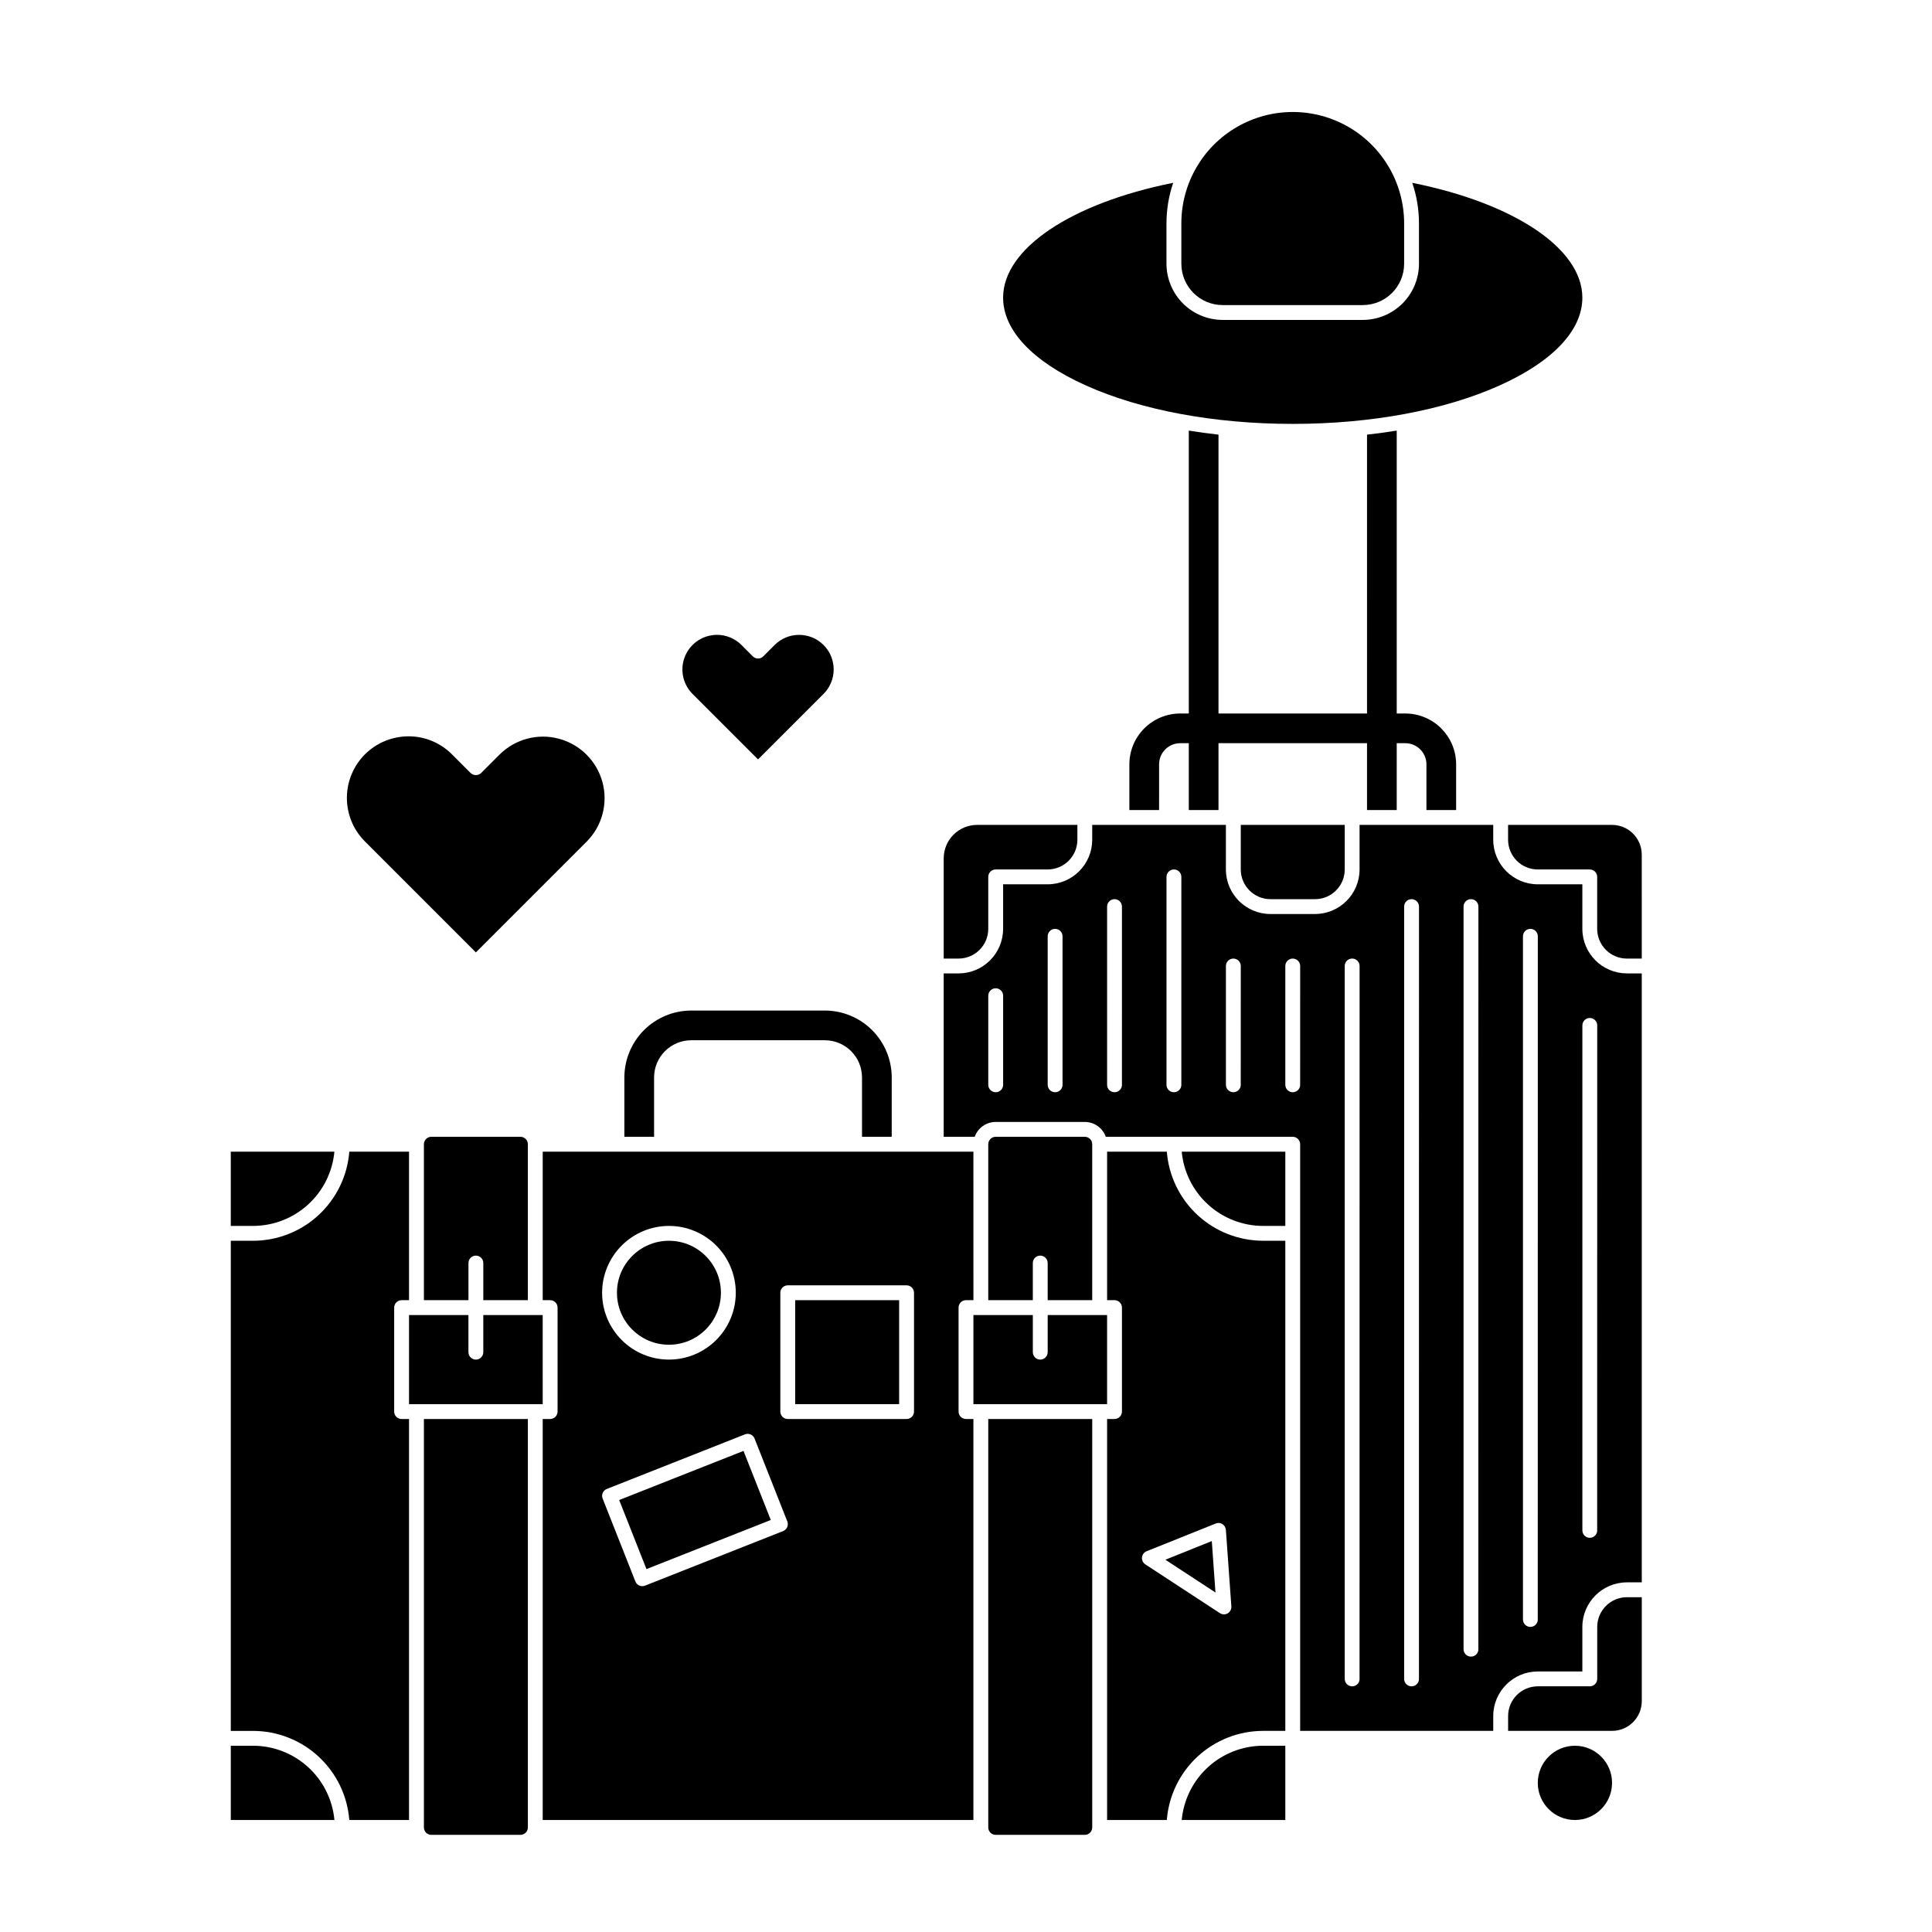
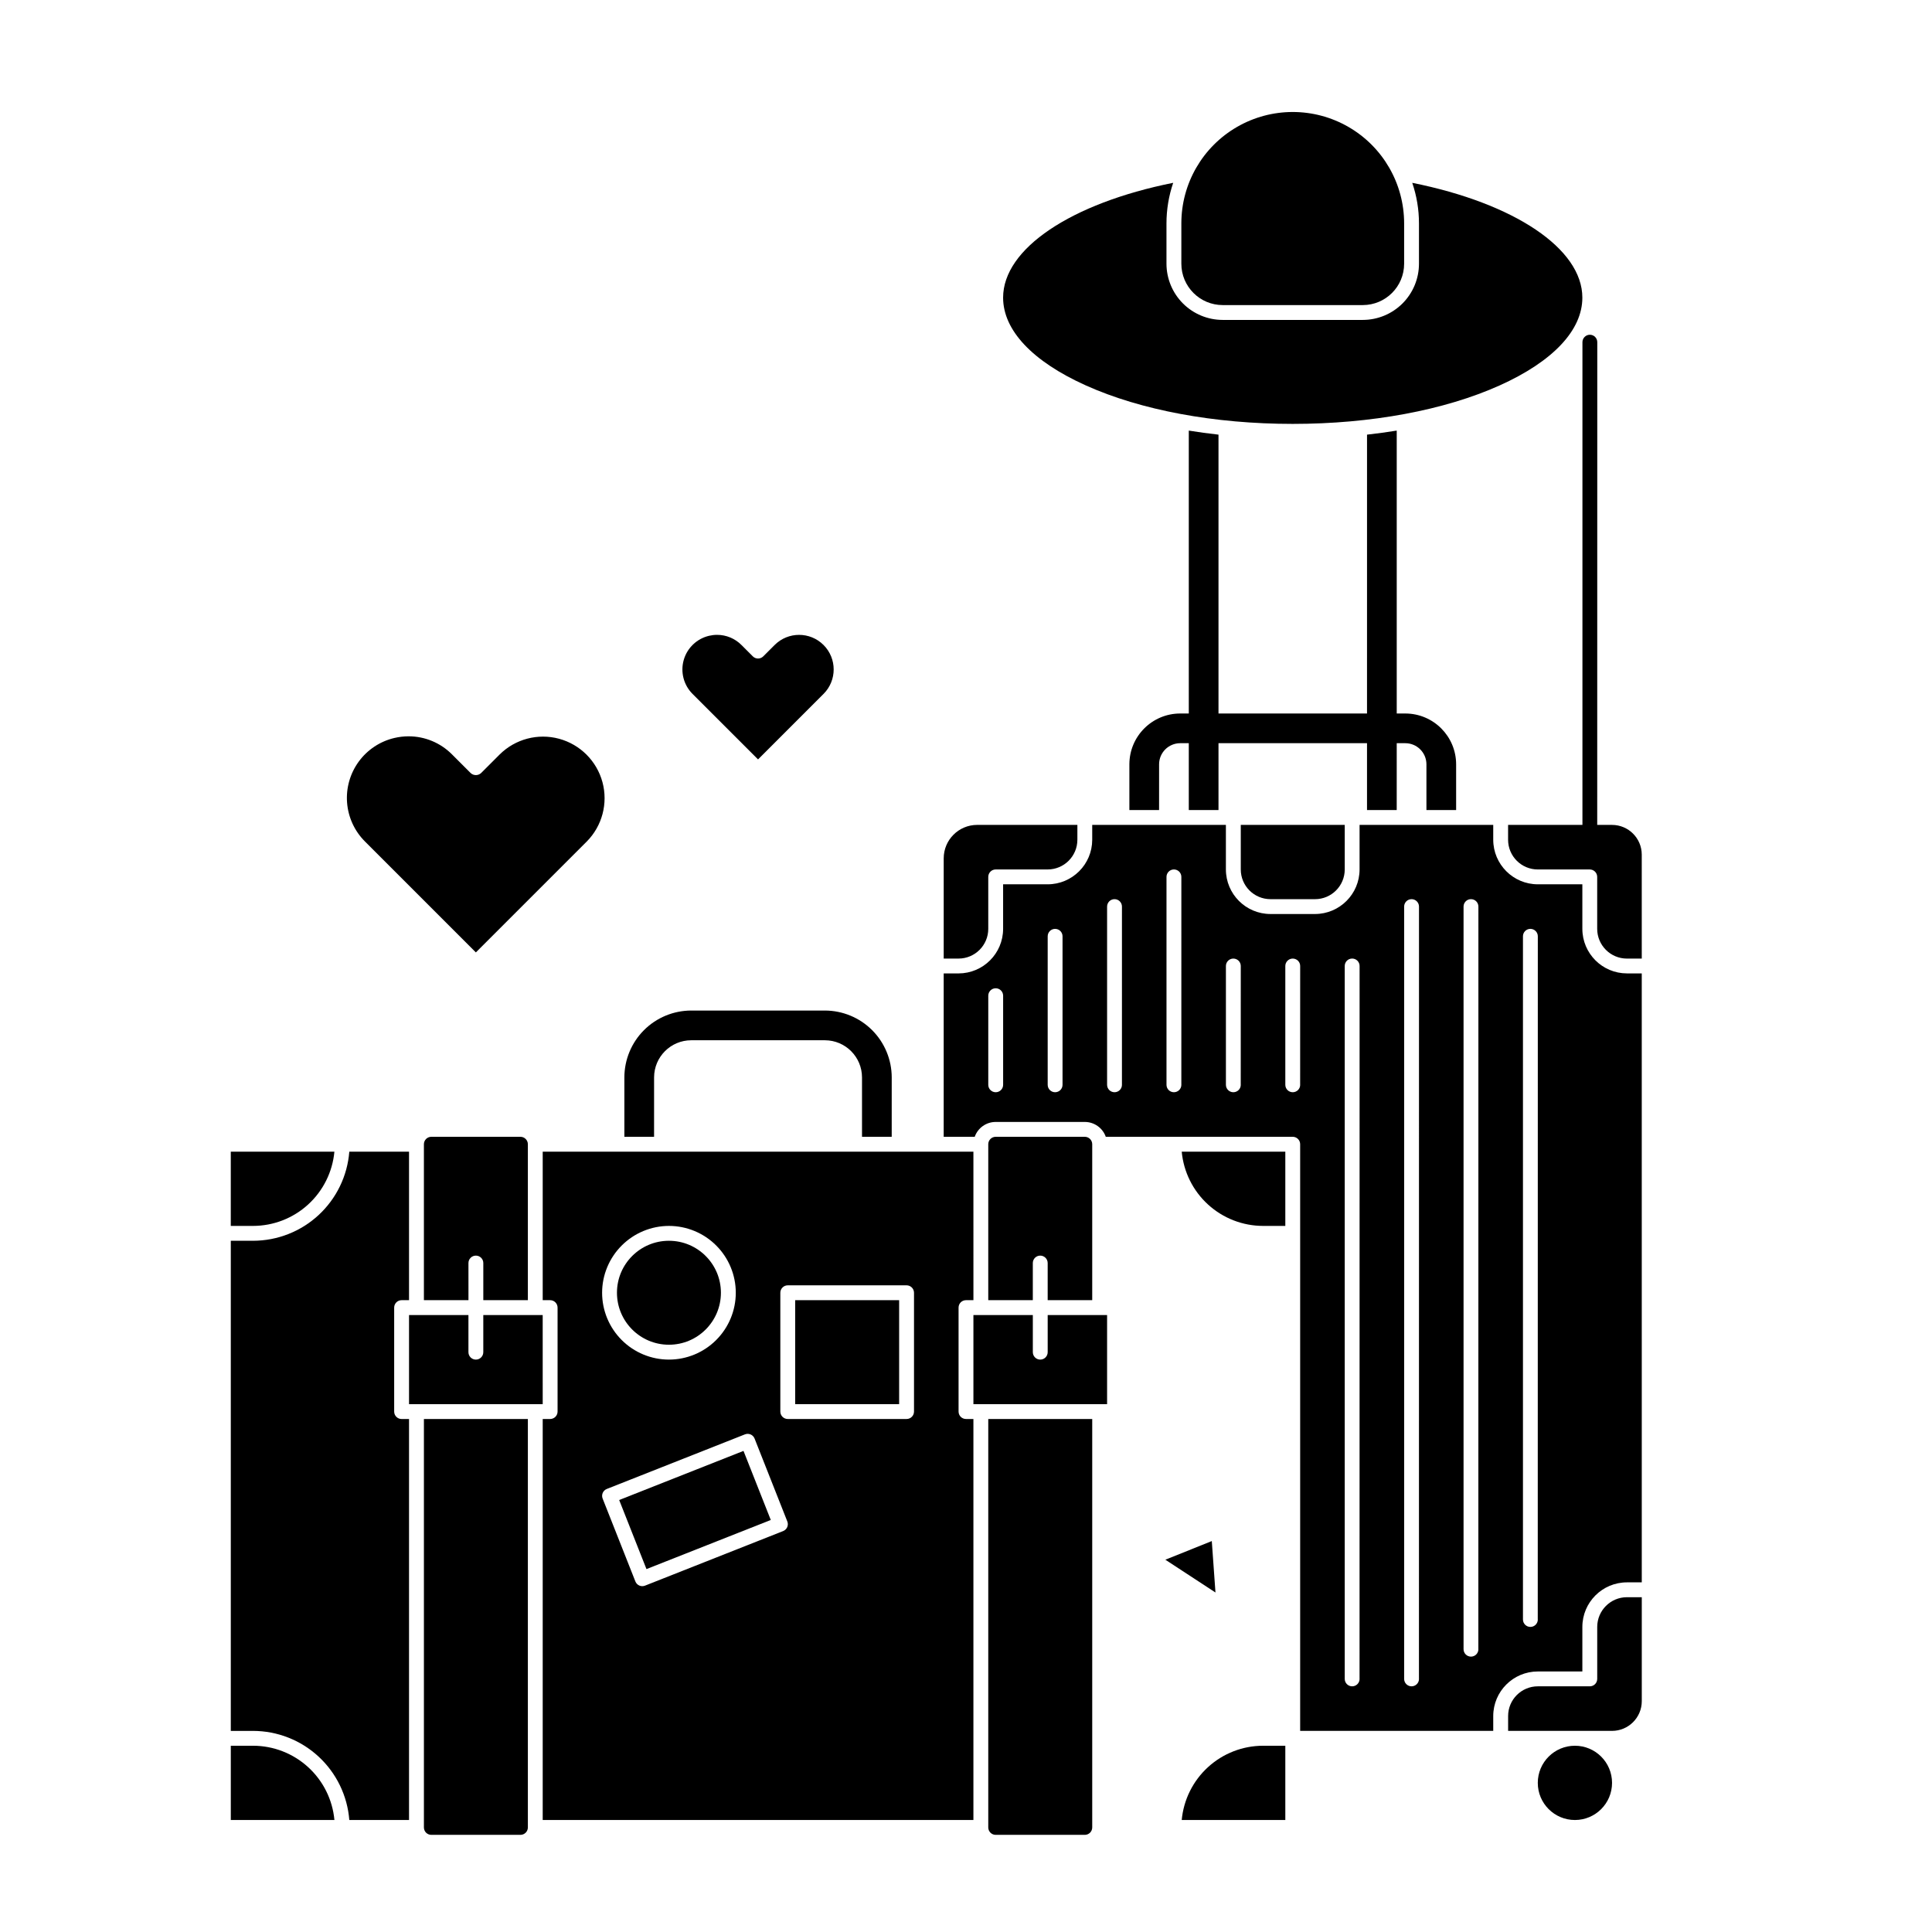
<svg xmlns="http://www.w3.org/2000/svg" fill="#000000" width="800px" height="800px" version="1.1" viewBox="144 144 512 512">
  <g>
    <path d="m529.89 358.67v-12.125c-0.012-7.43-6.031-13.449-13.461-13.461h-2.281v-74.973c-2.559 0.414-5.188 0.777-7.871 1.074l-0.004 73.898h-39.359v-73.898c-2.688-0.297-5.312-0.66-7.871-1.074v74.973h-2.285c-7.43 0.012-13.449 6.031-13.461 13.461v12.125h7.871l0.004-12.125c0.004-3.086 2.504-5.582 5.586-5.59h2.285v17.711h7.871v-17.711h39.359v17.711h7.871l0.004-17.711h2.281c3.086 0.008 5.586 2.504 5.59 5.59v12.125z" />
    <path d="m317.34 429.52c0.008-5.434 4.406-9.832 9.84-9.84h35.426-0.004c5.434 0.008 9.832 4.406 9.84 9.84v15.742h7.871l0.004-15.742c-0.008-4.695-1.875-9.199-5.195-12.52s-7.824-5.188-12.52-5.195h-35.422c-4.695 0.008-9.199 1.875-12.52 5.195-3.32 3.32-5.188 7.824-5.195 12.52v15.742h7.871z" />
    <path d="m398.03 518.08v-27.551c0-1.086 0.879-1.969 1.969-1.969h1.969l-0.004-39.359h-114.14v39.359h1.969c0.523 0 1.023 0.207 1.395 0.578 0.367 0.367 0.574 0.867 0.574 1.391v27.551c0 0.523-0.207 1.023-0.574 1.391-0.371 0.371-0.871 0.578-1.395 0.578h-1.969v106.27h114.14v-106.27h-1.969 0.004c-1.09 0-1.969-0.883-1.969-1.969zm-76.754-49.199c4.699 0 9.203 1.867 12.523 5.188 3.324 3.32 5.191 7.828 5.191 12.523 0 4.699-1.867 9.203-5.191 12.523-3.32 3.324-7.824 5.191-12.523 5.191-4.695 0-9.203-1.867-12.523-5.191-3.32-3.32-5.188-7.824-5.188-12.523 0.004-4.695 1.875-9.195 5.195-12.516 3.32-3.32 7.82-5.191 12.516-5.195zm31.344 79.82h0.004c-0.207 0.477-0.598 0.855-1.082 1.047l-36.605 14.465c-0.488 0.191-1.027 0.184-1.508-0.023-0.477-0.211-0.855-0.598-1.047-1.086l-8.676-21.965v0.004c-0.402-1.012 0.094-2.156 1.105-2.555l36.605-14.465c0.484-0.191 1.027-0.184 1.508 0.023 0.477 0.207 0.855 0.598 1.047 1.086l8.676 21.965v-0.004c0.191 0.488 0.184 1.027-0.023 1.508zm33.602-30.621c0 0.523-0.207 1.023-0.578 1.391-0.367 0.371-0.867 0.578-1.391 0.578h-31.488c-1.086 0-1.969-0.883-1.969-1.969v-31.488c0-1.086 0.883-1.969 1.969-1.969h31.488c0.523 0 1.023 0.211 1.391 0.578 0.371 0.367 0.578 0.871 0.578 1.391z" />
    <path d="m354.73 488.56h27.551v27.551h-27.551z" />
    <path d="m308.09 541.52 32.945-13.016 7.231 18.305-32.945 13.016z" />
    <path d="m405.9 628.29c0 0.52 0.207 1.02 0.578 1.391 0.367 0.367 0.867 0.574 1.391 0.574h23.617c0.52 0 1.02-0.207 1.391-0.574 0.367-0.371 0.574-0.871 0.574-1.391v-108.24h-27.551z" />
    <path d="m437.39 492.5h-15.742v9.84c0 1.086-0.883 1.969-1.969 1.969-1.09 0-1.969-0.883-1.969-1.969v-9.84h-15.746v23.617h35.426z" />
    <path d="m335.05 486.59c0 7.609-6.168 13.777-13.777 13.777-7.606 0-13.773-6.168-13.773-13.777 0-7.606 6.168-13.773 13.773-13.773 7.609 0 13.777 6.168 13.777 13.773" />
    <path d="m433.45 488.56v-41.328c0-0.523-0.207-1.023-0.574-1.391-0.371-0.371-0.871-0.578-1.391-0.578h-23.617c-1.086 0-1.969 0.883-1.969 1.969v41.328h11.809v-9.84c0-1.086 0.879-1.969 1.969-1.969 1.086 0 1.969 0.883 1.969 1.969v9.84z" />
    <path d="m248.46 518.08v-27.551c0-1.086 0.883-1.969 1.969-1.969h1.969v-39.359h-15.828c-0.5 6.422-3.406 12.418-8.133 16.797-4.723 4.375-10.926 6.809-17.367 6.82h-5.906v129.89h5.906c6.441 0.008 12.645 2.445 17.367 6.82 4.727 4.379 7.633 10.375 8.133 16.797h15.828v-106.27h-1.969c-1.086 0-1.969-0.883-1.969-1.969z" />
    <path d="m405.9 390.16v-13.777c0-1.086 0.883-1.969 1.969-1.969h13.777c4.344-0.004 7.867-3.527 7.871-7.871v-3.938h-26.57c-4.887 0.008-8.848 3.969-8.855 8.855v26.566h3.938v0.004c4.344-0.004 7.867-3.527 7.871-7.871z" />
    <path d="m232.62 449.2h-27.461v19.68h5.906c5.398-0.008 10.598-2.027 14.586-5.668 3.988-3.641 6.473-8.637 6.969-14.012z" />
    <path d="m283.89 488.56v-41.328c0-0.523-0.207-1.023-0.578-1.391-0.367-0.371-0.867-0.578-1.391-0.578h-23.617c-1.086 0-1.965 0.883-1.965 1.969v41.328h11.809l-0.004-9.84c0-1.086 0.883-1.969 1.969-1.969s1.969 0.883 1.969 1.969v9.84z" />
    <path d="m480.69 382.29h11.809c4.344-0.004 7.867-3.523 7.871-7.871v-11.809h-27.551v11.809c0.004 4.348 3.523 7.867 7.871 7.871z" />
    <path d="m256.34 628.29c0 0.52 0.207 1.02 0.574 1.391 0.371 0.367 0.871 0.574 1.391 0.574h23.617c0.523 0 1.023-0.207 1.391-0.574 0.371-0.371 0.578-0.871 0.578-1.391v-108.24h-27.551z" />
    <path d="m287.82 492.5h-15.742v9.84c0 1.086-0.883 1.969-1.969 1.969s-1.969-0.883-1.969-1.969v-9.84h-15.742v23.617h35.426z" />
    <path d="m211.07 606.64h-5.906v19.68h27.461c-0.496-5.375-2.981-10.375-6.969-14.012-3.988-3.641-9.188-5.664-14.586-5.668z" />
    <path d="m457.17 626.32h27.453v-19.68h-5.902c-5.398 0.008-10.598 2.027-14.582 5.668-3.988 3.641-6.473 8.637-6.969 14.012z" />
-     <path d="m453.22 449.2h-15.828v39.359h1.969c0.52 0 1.023 0.207 1.391 0.578 0.371 0.367 0.578 0.867 0.578 1.391v27.551c0 0.523-0.207 1.023-0.578 1.391-0.367 0.371-0.871 0.578-1.391 0.578h-1.969v106.27h15.828c0.5-6.422 3.406-12.418 8.129-16.797 4.727-4.375 10.93-6.812 17.371-6.82h5.902v-129.89h-5.902c-6.441-0.012-12.645-2.445-17.371-6.82-4.723-4.379-7.629-10.375-8.129-16.797zm16.137 122.35c-0.645 0.379-1.449 0.359-2.074-0.051l-19.766-12.93h0.004c-0.613-0.402-0.953-1.109-0.883-1.84 0.074-0.73 0.547-1.359 1.227-1.633l18.312-7.352c0.582-0.234 1.242-0.176 1.777 0.156 0.531 0.332 0.875 0.902 0.918 1.527l1.449 20.281c0.055 0.746-0.316 1.461-0.961 1.84z" />
-     <path d="m563.34 390.16v-11.809h-11.809c-6.519-0.008-11.801-5.289-11.809-11.809v-3.938h-35.422v11.809c-0.008 6.519-5.293 11.801-11.809 11.809h-11.809c-6.519-0.008-11.801-5.289-11.809-11.809v-11.809h-35.426v3.938c-0.004 6.519-5.289 11.801-11.805 11.809h-11.809v11.809c-0.008 6.516-5.289 11.801-11.809 11.805h-3.938v43.297h8.219c0.832-2.356 3.059-3.934 5.559-3.934h23.617c2.496 0 4.727 1.578 5.559 3.934h49.543c0.523 0 1.023 0.207 1.391 0.578 0.371 0.367 0.578 0.867 0.578 1.391v155.47h51.168v-3.938c0.008-6.516 5.289-11.801 11.809-11.805h11.809v-11.809c0.008-6.519 5.289-11.801 11.809-11.809h3.938l-0.004-161.38h-3.938 0.004c-6.519-0.004-11.801-5.289-11.809-11.805zm-153.5 41.328c0 1.086-0.883 1.965-1.969 1.965-1.086 0-1.969-0.879-1.969-1.965v-23.617c0-1.086 0.883-1.969 1.969-1.969 1.086 0 1.969 0.883 1.969 1.969zm15.742 0c0 1.086-0.879 1.965-1.969 1.965-1.086 0-1.965-0.879-1.965-1.965v-39.363c0-1.086 0.879-1.965 1.965-1.965 1.09 0 1.969 0.879 1.969 1.965zm15.742 0h0.004c0 1.086-0.883 1.965-1.969 1.965s-1.969-0.879-1.969-1.965v-47.234c0-1.086 0.883-1.969 1.969-1.969s1.969 0.883 1.969 1.969zm15.742 0h0.004c0 1.086-0.879 1.965-1.969 1.965-1.086 0-1.969-0.879-1.969-1.965v-55.105c0-1.086 0.883-1.969 1.969-1.969 1.09 0 1.969 0.883 1.969 1.969zm15.742 0h0.008c0 1.086-0.883 1.965-1.969 1.965-1.086 0-1.969-0.879-1.969-1.965v-31.488c0-1.09 0.883-1.969 1.969-1.969 1.086 0 1.969 0.879 1.969 1.969zm15.742 0h0.008c0 1.086-0.883 1.965-1.969 1.965-1.086 0-1.969-0.879-1.969-1.965v-31.488c0-1.09 0.883-1.969 1.969-1.969 1.086 0 1.969 0.879 1.969 1.969zm15.742 157.44 0.012-0.004c0 1.09-0.883 1.969-1.969 1.969-1.09 0-1.969-0.879-1.969-1.969v-188.93c0-1.09 0.879-1.969 1.969-1.969 1.086 0 1.969 0.879 1.969 1.969zm15.742 0 0.012-0.004c0 1.09-0.883 1.969-1.969 1.969s-1.969-0.879-1.969-1.969v-204.67c0-1.086 0.883-1.969 1.969-1.969s1.969 0.883 1.969 1.969zm15.742-7.871 0.012-0.004c0 1.086-0.879 1.969-1.965 1.969-1.09 0-1.969-0.883-1.969-1.969v-196.8c0-1.086 0.879-1.969 1.969-1.969 1.086 0 1.965 0.883 1.965 1.969zm15.742-7.871 0.016-0.004c0 1.086-0.883 1.969-1.969 1.969-1.086 0-1.969-0.883-1.969-1.969v-181.06c0-1.086 0.883-1.965 1.969-1.965 1.086 0 1.969 0.879 1.969 1.965zm15.742-23.617 0.016-0.004c0 1.086-0.879 1.969-1.965 1.969-1.09 0-1.969-0.883-1.969-1.969v-133.82c0-1.086 0.879-1.969 1.969-1.969 1.086 0 1.965 0.883 1.965 1.969z" />
+     <path d="m563.34 390.16v-11.809h-11.809c-6.519-0.008-11.801-5.289-11.809-11.809v-3.938h-35.422v11.809c-0.008 6.519-5.293 11.801-11.809 11.809h-11.809c-6.519-0.008-11.801-5.289-11.809-11.809v-11.809h-35.426v3.938c-0.004 6.519-5.289 11.801-11.805 11.809h-11.809v11.809c-0.008 6.516-5.289 11.801-11.809 11.805h-3.938v43.297h8.219c0.832-2.356 3.059-3.934 5.559-3.934h23.617c2.496 0 4.727 1.578 5.559 3.934h49.543c0.523 0 1.023 0.207 1.391 0.578 0.371 0.367 0.578 0.867 0.578 1.391v155.47h51.168v-3.938c0.008-6.516 5.289-11.801 11.809-11.805h11.809v-11.809c0.008-6.519 5.289-11.801 11.809-11.809h3.938l-0.004-161.38h-3.938 0.004c-6.519-0.004-11.801-5.289-11.809-11.805zm-153.5 41.328c0 1.086-0.883 1.965-1.969 1.965-1.086 0-1.969-0.879-1.969-1.965v-23.617c0-1.086 0.883-1.969 1.969-1.969 1.086 0 1.969 0.883 1.969 1.969zm15.742 0c0 1.086-0.879 1.965-1.969 1.965-1.086 0-1.965-0.879-1.965-1.965v-39.363c0-1.086 0.879-1.965 1.965-1.965 1.09 0 1.969 0.879 1.969 1.965zm15.742 0h0.004c0 1.086-0.883 1.965-1.969 1.965s-1.969-0.879-1.969-1.965v-47.234c0-1.086 0.883-1.969 1.969-1.969s1.969 0.883 1.969 1.969zm15.742 0h0.004c0 1.086-0.879 1.965-1.969 1.965-1.086 0-1.969-0.879-1.969-1.965v-55.105c0-1.086 0.883-1.969 1.969-1.969 1.09 0 1.969 0.883 1.969 1.969zm15.742 0h0.008c0 1.086-0.883 1.965-1.969 1.965-1.086 0-1.969-0.879-1.969-1.965v-31.488c0-1.09 0.883-1.969 1.969-1.969 1.086 0 1.969 0.879 1.969 1.969zm15.742 0h0.008c0 1.086-0.883 1.965-1.969 1.965-1.086 0-1.969-0.879-1.969-1.965v-31.488c0-1.09 0.883-1.969 1.969-1.969 1.086 0 1.969 0.879 1.969 1.969zm15.742 157.44 0.012-0.004c0 1.09-0.883 1.969-1.969 1.969-1.09 0-1.969-0.879-1.969-1.969v-188.93c0-1.09 0.879-1.969 1.969-1.969 1.086 0 1.969 0.879 1.969 1.969zm15.742 0 0.012-0.004c0 1.09-0.883 1.969-1.969 1.969s-1.969-0.879-1.969-1.969v-204.67c0-1.086 0.883-1.969 1.969-1.969s1.969 0.883 1.969 1.969zm15.742-7.871 0.012-0.004c0 1.086-0.879 1.969-1.965 1.969-1.09 0-1.969-0.883-1.969-1.969v-196.8c0-1.086 0.879-1.969 1.969-1.969 1.086 0 1.965 0.883 1.965 1.969zm15.742-7.871 0.016-0.004c0 1.086-0.883 1.969-1.969 1.969-1.086 0-1.969-0.883-1.969-1.969v-181.06c0-1.086 0.883-1.965 1.969-1.965 1.086 0 1.969 0.879 1.969 1.965m15.742-23.617 0.016-0.004c0 1.086-0.879 1.969-1.965 1.969-1.09 0-1.969-0.883-1.969-1.969v-133.82c0-1.086 0.879-1.969 1.969-1.969 1.086 0 1.965 0.883 1.965 1.969z" />
    <path d="m567.28 575.15v13.777-0.004c0 0.523-0.207 1.023-0.574 1.395-0.371 0.367-0.871 0.574-1.391 0.574h-13.777c-4.348 0.004-7.867 3.527-7.871 7.871v3.938h27.551c4.344-0.008 7.867-3.527 7.871-7.871v-27.555h-3.938 0.004c-4.348 0.008-7.867 3.527-7.875 7.875z" />
    <path d="m452.83 557.34 13.281 8.688-0.973-13.629z" />
    <path d="m571.21 616.48c0 5.434-4.406 9.84-9.84 9.84s-9.84-4.406-9.84-9.84c0-5.438 4.406-9.84 9.84-9.84s9.84 4.402 9.84 9.84" />
    <path d="m571.21 362.61h-27.551v3.938c0.004 4.344 3.523 7.867 7.871 7.871h13.777c0.52 0 1.02 0.207 1.391 0.578 0.367 0.367 0.574 0.867 0.574 1.391v13.777c0.008 4.344 3.527 7.867 7.875 7.871h3.938l-0.004-27.555c-0.004-4.344-3.527-7.863-7.871-7.871z" />
    <path d="m478.72 468.88h5.902v-19.68h-27.453c0.496 5.375 2.981 10.371 6.969 14.008 3.984 3.641 9.184 5.664 14.582 5.672z" />
    <path d="m431.73 246.13c14.621 6.586 34.105 10.207 54.855 10.207 20.754 0 40.234-3.621 54.859-10.203 14.121-6.359 21.895-14.617 21.895-23.254 0-12.961-17.957-24.992-45.066-30.426h-0.012c1.18 3.461 1.781 7.09 1.781 10.746v10.695c-0.004 3.949-1.574 7.731-4.363 10.523-2.793 2.789-6.574 4.359-10.523 4.363h-37.141c-3.945-0.004-7.731-1.574-10.52-4.363-2.793-2.793-4.359-6.574-4.367-10.523v-10.695c0-3.656 0.602-7.289 1.781-10.75h-0.012c-27.105 5.434-45.062 17.469-45.062 30.43 0 8.637 7.773 16.895 21.895 23.25z" />
    <path d="m468.02 224.85h37.141c6.047-0.008 10.945-4.906 10.949-10.953v-10.695c0-10.547-5.625-20.293-14.758-25.566-9.133-5.273-20.387-5.273-29.52 0-9.137 5.273-14.762 15.02-14.762 25.566v10.695c0.008 6.047 4.906 10.945 10.949 10.953z" />
    <path d="m270.11 396.4 29.406-29.406c4.078-4.129 5.652-10.117 4.141-15.719-1.516-5.606-5.894-9.98-11.496-11.496-5.602-1.516-11.59 0.062-15.719 4.141l-4.938 4.938c-0.781 0.738-2.004 0.738-2.785 0l-4.938-4.938c-3.043-3.062-7.176-4.785-11.492-4.789-1.277 0-2.551 0.152-3.797 0.445-3.785 0.895-7.129 3.113-9.426 6.258-2.293 3.144-3.391 7.004-3.09 10.883 0.301 3.879 1.977 7.523 4.731 10.277z" />
    <path d="m344.89 345.25 17.359-17.359v0.004c3.578-3.582 3.578-9.383 0-12.965-3.578-3.578-9.383-3.578-12.961 0l-3.008 3.008c-0.77 0.77-2.016 0.77-2.781 0l-3.008-3.008c-1.707-1.719-4.031-2.688-6.457-2.688-0.715 0-1.43 0.086-2.129 0.25-3.234 0.762-5.805 3.219-6.711 6.414-0.91 3.199-0.016 6.637 2.336 8.988z" />
  </g>
</svg>